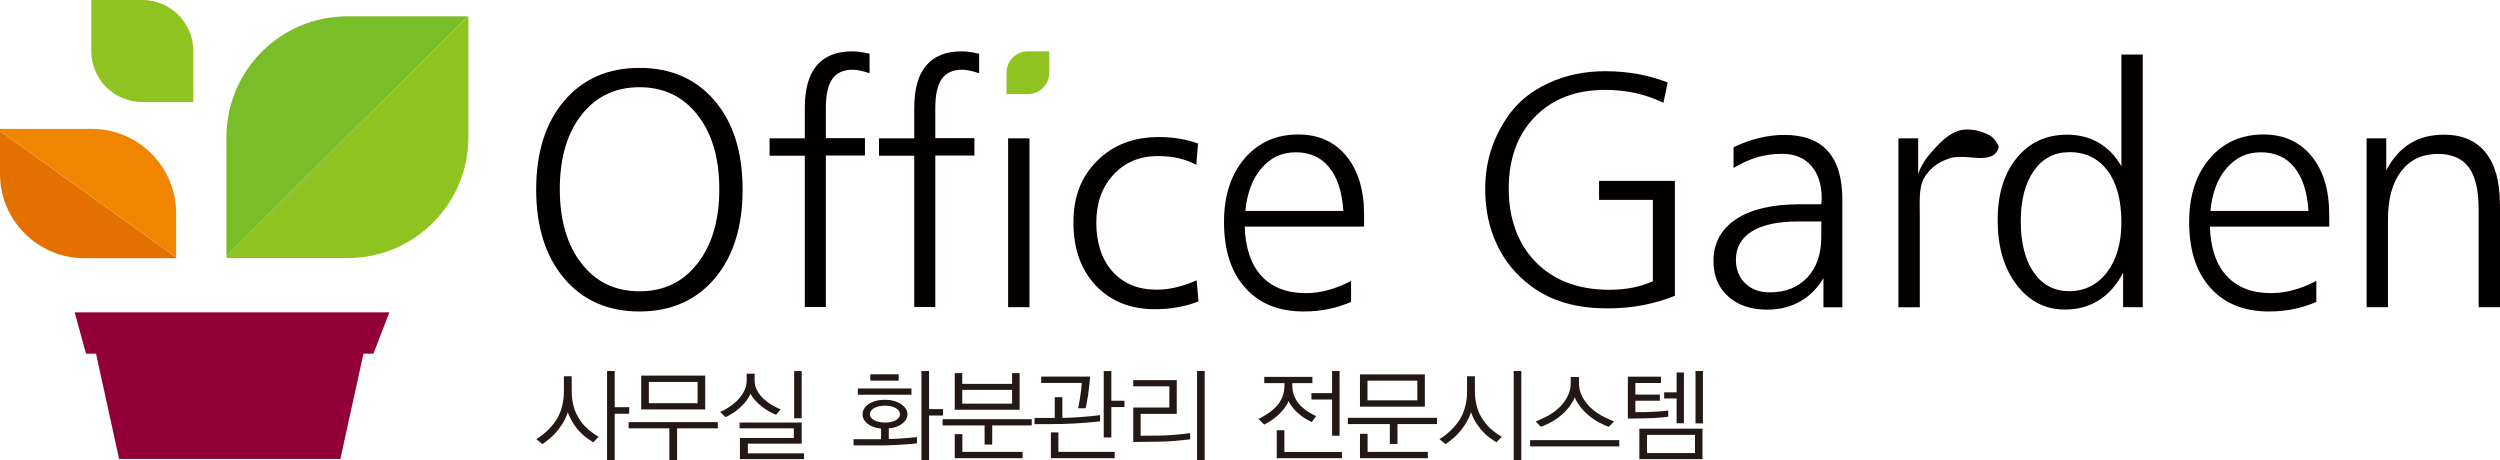
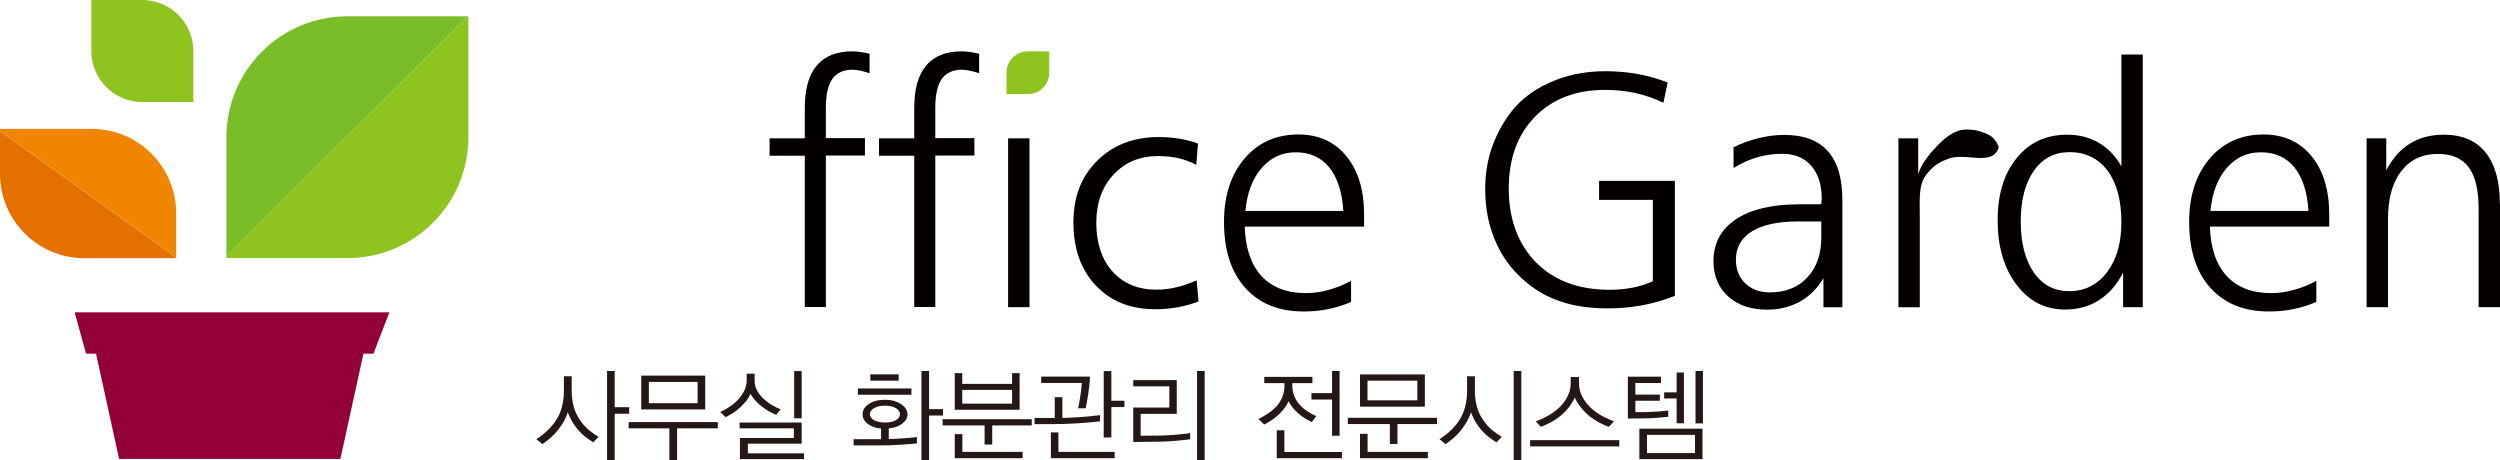
<svg xmlns="http://www.w3.org/2000/svg" id="_이어_2" viewBox="0 0 232.76 42.84">
  <defs>
    <style>.cls-1{fill:#f08500;}.cls-2{fill:#040000;}.cls-3{fill:#8fc31f;}.cls-4{fill:#231815;}.cls-5{fill:#e47000;}.cls-6{fill:#930038;}.cls-7{fill:#79bd28;}</style>
  </defs>
  <g id="Layer_1">
    <g>
      <g>
        <path class="cls-4" d="M55.23,41.18c-.18-.11-.41-.27-.68-.47-.27-.2-.53-.45-.78-.74-.25-.31-.45-.61-.6-.9-.15-.29-.25-.52-.31-.7-.04,.18-.14,.41-.28,.7-.14,.29-.35,.61-.63,.97-.21,.27-.45,.52-.72,.75-.27,.23-.51,.41-.73,.56l-.57-.47c.32-.18,.64-.43,.97-.73,.33-.31,.62-.64,.86-1,.25-.38,.44-.81,.56-1.28,.12-.47,.18-.94,.18-1.4v-1.44h.73v1.44c0,.46,.06,.91,.18,1.37,.12,.45,.32,.89,.61,1.3,.24,.36,.53,.67,.85,.93,.32,.26,.61,.46,.86,.6l-.49,.51Zm2-3.27h1.35v.61h-1.35v4.32h-.71v-8.3h.71v3.37Z" />
        <path class="cls-4" d="M63.04,39.88v2.96h-.72v-2.96h-3.79v-.58h8.3v.58h-3.79Zm-3.34-1.76v-3.15h5.96v3.15h-5.96Zm5.25-2.56h-4.54v1.98h4.54v-1.98Z" />
        <path class="cls-4" d="M72.24,38.61c-.16-.06-.38-.17-.66-.32-.27-.15-.54-.34-.8-.56-.2-.17-.37-.34-.53-.52-.15-.18-.28-.36-.38-.55-.08,.21-.2,.41-.35,.62-.16,.2-.35,.41-.57,.62-.25,.23-.5,.43-.78,.6-.28,.17-.48,.28-.62,.34l-.5-.49c.21-.08,.46-.21,.75-.4,.29-.18,.56-.39,.8-.62,.23-.22,.44-.5,.63-.83,.19-.33,.29-.7,.29-1.09v-.62h.74v.62c0,.37,.08,.7,.25,.98,.16,.28,.35,.52,.57,.73,.28,.25,.56,.46,.86,.63s.54,.29,.74,.36l-.42,.51Zm-3.35,4.14v-1.97h5.02v-.9h-5.05v-.54h5.78v1.97h-5.01v.9h5.23v.54h-5.97Zm5.05-3.81v-4.39h.7v4.39h-.7Z" />
        <path class="cls-4" d="M84.06,41.39c-.53,.04-1.1,.06-1.71,.08h-2.88v-.58h2.56v-.99c-.53-.05-.95-.2-1.26-.45-.31-.25-.46-.54-.46-.88,0-.37,.19-.69,.57-.95,.38-.26,.88-.4,1.5-.4s1.12,.14,1.52,.41c.4,.27,.59,.59,.59,.95,0,.33-.16,.61-.48,.86-.32,.25-.74,.4-1.26,.45v.98c.36,0,.79-.02,1.31-.06,.51-.03,.95-.07,1.31-.12v.59c-.35,.04-.79,.08-1.32,.11Zm-4.19-4.64v-.58h4.99v.58h-4.99Zm3.54,1.25c-.25-.15-.59-.23-1.02-.23s-.75,.08-1.01,.23c-.26,.15-.39,.34-.39,.56s.13,.41,.39,.56c.26,.14,.6,.22,1.01,.22s.77-.07,1.02-.22c.25-.14,.38-.33,.38-.55s-.13-.42-.38-.57Zm-2.38-2.56v-.59h2.64v.59h-2.64Zm5.47,2.65h1.3v.6h-1.3v4.15h-.71v-8.3h.71v3.55Z" />
        <path class="cls-4" d="M92.38,39.61v1.78h-.71v-1.78h-3.91v-.58h8.3v.58h-3.68Zm-3.49-1.46v-3.41h.7v1h4.64v-1h.7v3.41h-6.04Zm0,4.51v-2.24h.71v1.65h5.61v.59h-6.32Zm5.34-6.36h-4.64v1.28h4.64v-1.28Z" />
        <path class="cls-4" d="M100.19,39.42c-.76,.05-1.64,.07-2.65,.07h-1.22v-.58h1.88v-1.93h.71v1.93c.36,0,.93-.03,1.71-.08,.78-.06,1.38-.12,1.8-.18v.58c-.73,.08-1.47,.15-2.23,.19Zm1.22-3.46c-.03,.29-.07,.56-.1,.8-.06,.38-.12,.68-.16,.9-.04,.22-.07,.34-.07,.35h-.7s.07-.33,.16-.86c.09-.54,.15-1.04,.18-1.5h-3.78v-.59h4.55c-.02,.3-.04,.6-.08,.9Zm-3.57,6.7v-2.4h.7v1.81h5.24v.59h-5.94Zm5.63-4.76v2.83h-.71v-6.18h.71v2.76h1.22v.59h-1.22Z" />
        <path class="cls-4" d="M109.6,41.03c-.54,.05-1.05,.08-1.53,.09l-2.56,.03v-3.21h3.36v-1.97h-3.36v-.58h4.05v3.14h-3.36v2.04l1.98-.02c.43-.01,.92-.04,1.45-.09,.53-.05,.93-.09,1.18-.14v.58c-.27,.04-.67,.08-1.21,.13Zm1.85,1.81v-8.3h.71v8.3h-.71Z" />
        <path class="cls-4" d="M122.15,39.31c-.17-.08-.37-.2-.62-.34-.24-.14-.49-.33-.75-.57-.18-.16-.34-.34-.48-.52-.14-.19-.26-.37-.34-.54-.05,.18-.16,.37-.32,.59-.16,.22-.35,.44-.56,.64-.24,.23-.49,.43-.76,.6-.27,.17-.47,.29-.62,.36l-.53-.52c.24-.12,.51-.27,.8-.46,.3-.18,.58-.42,.85-.69,.25-.26,.43-.56,.57-.9,.13-.34,.2-.7,.2-1.06v-.23h-1.88v-.58h4.48v.58h-1.87v.23c0,.34,.06,.66,.18,.96,.12,.3,.28,.56,.47,.78,.24,.27,.51,.5,.81,.69,.3,.19,.56,.33,.76,.41l-.41,.56Zm-3.28,3.34v-2.59h.71v2.02h5.36v.58h-6.06Zm5.15-2.08v-3.37h-1.92v-.6h1.92v-2.06h.7v6.03h-.7Z" />
        <path class="cls-4" d="M130.11,39.48v1.85h-.71v-1.85h-3.91v-.58h8.3v.58h-3.68Zm-3.49-1.62v-3h6.04v3h-6.04Zm0,4.79v-2.26h.71v1.68h5.61v.59h-6.32Zm5.34-7.21h-4.64v1.83h4.64v-1.83Z" />
        <path class="cls-4" d="M139.32,41.18c-.18-.11-.41-.27-.68-.47-.27-.2-.53-.45-.78-.74-.25-.31-.45-.61-.6-.9-.15-.29-.25-.52-.31-.7-.04,.18-.14,.41-.28,.7-.14,.29-.36,.61-.63,.97-.21,.27-.45,.52-.72,.75-.27,.23-.51,.41-.73,.56l-.57-.47c.32-.18,.64-.43,.97-.73,.33-.31,.62-.64,.86-1,.25-.38,.44-.81,.56-1.28,.12-.47,.18-.94,.18-1.4v-1.44h.73v1.44c0,.46,.06,.91,.18,1.37,.12,.45,.32,.89,.61,1.3,.25,.36,.53,.67,.85,.93,.32,.26,.61,.46,.86,.6l-.49,.51Zm1.61,1.66v-8.3h.71v8.3h-.71Z" />
        <path class="cls-4" d="M142.46,41.56v-.58h8.3v.58h-8.3Zm7.32-1.82c-.17-.05-.45-.17-.83-.37-.38-.19-.75-.45-1.11-.75-.31-.27-.58-.56-.8-.88-.23-.32-.37-.57-.42-.76-.06,.19-.2,.44-.42,.76-.22,.32-.49,.61-.8,.88-.36,.31-.73,.56-1.11,.75-.38,.19-.66,.32-.83,.37l-.48-.51c.2-.06,.52-.2,.95-.42,.43-.22,.83-.49,1.19-.82,.33-.3,.6-.65,.81-1.06,.21-.4,.31-.8,.31-1.2v-.63h.77v.63c0,.4,.1,.79,.31,1.2,.21,.4,.48,.75,.81,1.06,.36,.33,.76,.6,1.2,.82,.44,.22,.75,.36,.94,.42l-.48,.51Z" />
        <path class="cls-4" d="M154.4,38.89c-.44,.04-.86,.06-1.25,.06l-1.59,.02v-3.9h3.08v.59h-2.38v1.08h2.28v.57h-2.28v1.06h.95c.34-.01,.73-.03,1.17-.06,.44-.03,.76-.06,.94-.09v.58c-.18,.02-.48,.06-.92,.09Zm-1.77,3.86v-2.84h5.88v2.84h-5.88Zm5.18-2.26h-4.47v1.69h4.47v-1.69Zm-1.71-1.07v-2.32h-1.16v-.57h1.16v-1.85h.68v4.73h-.68Zm1.76,0v-4.88h.69v4.88h-.69Z" />
      </g>
      <g>
        <path class="cls-3" d="M8.5,1.47V0h4.75c2.62,0,4.75,2.13,4.75,4.75v4.75h-4.75c-2.63,0-4.75-2.13-4.75-4.75V1.47Z" />
        <g>
          <path class="cls-7" d="M39.16,1.52h-6.82c-6.22,0-11.26,5.04-11.26,11.26v11.06L43.56,1.52h-4.4Z" />
          <path class="cls-3" d="M21.09,23.83v.2h11.26c6.22,0,11.26-5.04,11.26-11.26V1.52h-.04L21.09,23.83Z" />
          <path class="cls-5" d="M0,12.2v3.98c0,4.34,3.52,7.86,7.86,7.86h8.54v-.08L0,12.2Z" />
          <path class="cls-1" d="M16.4,22.05v-2.19c0-4.34-3.52-7.86-7.86-7.86H0v.19l16.4,11.76v-1.9Z" />
        </g>
        <polygon class="cls-6" points="36.25 29.08 6.95 29.08 8.01 32.93 8.94 32.93 11.09 42.73 31.69 42.73 33.84 32.93 34.77 32.93 36.25 29.08" />
      </g>
      <g>
-         <path class="cls-2" d="M59.54,6.32c2.93,0,5.26,1.02,7,3.06,1.74,2.04,2.6,4.79,2.6,8.27s-.87,6.23-2.6,8.28c-1.74,2.04-4.07,3.07-7,3.07s-5.28-1.03-7.01-3.08c-1.74-2.05-2.61-4.81-2.61-8.27s.87-6.22,2.61-8.26c1.74-2.04,4.07-3.07,7.01-3.07Zm0,1.8c-2.25,0-4.05,.86-5.4,2.58-1.35,1.72-2.02,4.03-2.02,6.91s.67,5.19,2.02,6.92c1.35,1.73,3.14,2.59,5.4,2.59s4.05-.86,5.4-2.59c1.35-1.73,2.03-4.03,2.03-6.92s-.68-5.19-2.03-6.91c-1.35-1.72-3.15-2.58-5.4-2.58Z" />
        <path class="cls-2" d="M80.96,4.99v1.83c-.34-.11-.64-.2-.89-.25-.26-.05-.48-.08-.68-.08-.87,0-1.5,.29-1.9,.86-.4,.58-.6,1.48-.6,2.71v2.8h3.64v1.62h-3.64v14.1h-1.96V14.5h-3.28v-1.62h3.28v-2.83c0-1.76,.37-3.08,1.11-3.95,.74-.88,1.85-1.32,3.31-1.32,.21,0,.45,.02,.69,.05,.25,.03,.55,.09,.91,.17Z" />
        <path class="cls-2" d="M91.16,4.99v1.83c-.34-.11-.64-.2-.9-.25-.25-.05-.48-.08-.68-.08-.86,0-1.49,.29-1.9,.86-.4,.58-.6,1.48-.6,2.71v2.8h3.64v1.62h-3.64v14.1h-1.96V14.5h-3.28v-1.62h3.28v-2.83c0-1.76,.37-3.08,1.11-3.95,.74-.88,1.84-1.32,3.31-1.32,.21,0,.45,.02,.69,.05,.25,.03,.55,.09,.91,.17Z" />
        <rect class="cls-2" x="93.86" y="12.88" width="1.99" height="15.72" />
        <path class="cls-2" d="M111.54,13.36l-.16,1.99c-.51-.28-1.06-.48-1.65-.62-.58-.13-1.23-.2-1.93-.2-1.69,0-3.06,.58-4.13,1.73-1.07,1.15-1.6,2.65-1.6,4.49s.51,3.43,1.52,4.54c1.01,1.12,2.38,1.68,4.09,1.68,.59,0,1.2-.07,1.82-.22,.62-.14,1.25-.36,1.91-.65l.18,1.96c-.63,.25-1.28,.43-1.96,.55-.68,.12-1.37,.18-2.08,.18-2.29,0-4.13-.73-5.52-2.2-1.39-1.47-2.09-3.43-2.09-5.87s.74-4.28,2.21-5.75c1.47-1.47,3.38-2.21,5.75-2.21,.67,0,1.3,.05,1.9,.15,.6,.1,1.18,.25,1.74,.45Z" />
        <path class="cls-2" d="M127,19.96v1.14h-11.11c.06,1.99,.58,3.52,1.55,4.59,.98,1.06,2.36,1.6,4.13,1.6,.7,0,1.4-.09,2.1-.29,.7-.19,1.41-.47,2.12-.85v1.96c-.69,.3-1.4,.52-2.13,.67-.73,.15-1.49,.22-2.28,.22-2.32,0-4.14-.73-5.45-2.21-1.32-1.47-1.97-3.51-1.97-6.13,0-2.44,.64-4.41,1.91-5.9,1.27-1.49,2.94-2.24,5.01-2.24,1.87,0,3.36,.67,4.46,2,1.1,1.34,1.66,3.15,1.66,5.44Zm-1.93-.32c-.11-1.76-.55-3.11-1.31-4.05-.76-.94-1.8-1.41-3.11-1.41s-2.34,.49-3.19,1.47c-.85,.98-1.35,2.31-1.51,3.99h9.12Z" />
        <path class="cls-2" d="M155.27,7.67l-.4,1.9c-.82-.4-1.68-.7-2.58-.9-.9-.2-1.85-.3-2.84-.3-2.73,0-4.91,.83-6.54,2.5-1.62,1.66-2.44,3.89-2.44,6.69s.85,5.16,2.54,6.87c1.69,1.7,3.97,2.55,6.84,2.55,.77,0,1.49-.07,2.16-.2,.67-.13,1.29-.33,1.88-.6v-7.57h-5.01v-1.77h7.06v10.7c-.97,.39-1.97,.68-3.01,.88-1.04,.2-2.13,.29-3.26,.29-1.47,0-2.79-.17-3.95-.51-1.17-.34-2.23-.86-3.18-1.57-1.37-1.02-2.43-2.29-3.16-3.84-.73-1.54-1.1-3.26-1.1-5.16,0-1.27,.17-2.46,.52-3.58,.35-1.12,.88-2.2,1.6-3.23,.89-1.3,2.14-2.33,3.75-3.07,1.6-.75,3.37-1.12,5.29-1.12,1.06,0,2.07,.09,3.04,.26,.97,.18,1.91,.44,2.81,.8Z" />
        <path class="cls-2" d="M171.53,18.57v10.04h-1.76v-2.71c-.58,.97-1.32,1.7-2.21,2.19-.89,.49-1.9,.74-3.03,.74-1.51,0-2.72-.41-3.63-1.23-.91-.82-1.37-1.92-1.37-3.28,0-1.67,.7-2.98,2.1-3.91,1.4-.93,3.37-1.39,5.92-1.39h2.02c0-.06,0-.15,.02-.26,.01-.11,.02-.2,.02-.26,0-1.3-.33-2.33-.98-3.07-.65-.74-1.55-1.11-2.71-1.11-.8,0-1.57,.11-2.31,.32-.74,.22-1.47,.55-2.21,1v-1.93c.78-.38,1.57-.67,2.37-.86,.8-.19,1.58-.29,2.36-.29,1.8,0,3.15,.5,4.05,1.51,.9,1.01,1.35,2.51,1.35,4.51Zm-4.16,2.05c-1.85,0-3.27,.31-4.26,.92-.99,.62-1.49,1.5-1.49,2.64,0,.9,.29,1.64,.87,2.2,.58,.56,1.34,.84,2.29,.84,1.46,0,2.62-.46,3.49-1.39,.87-.92,1.3-2.18,1.3-3.76v-1.45h-2.2Z" />
        <path class="cls-2" d="M184.07,12.16c.35,.07,.96,.3,1.27,.5,.49,.33,.75,1,.75,1,0,0-.03,.41-.45,.75-.45,.35-1.38,.3-1.38,.3-.2-.02-.89-.07-1.11-.08-.47-.04-1.23-.04-1.64,.11-.7,.26-1.41,.52-2.16,1.51-.75,1-.61,2.25-.61,4.02v8.34h-1.99V12.88h1.84v3.31c.39-1.12,1.08-1.88,1.76-2.6,.72-.77,1.67-1.53,2.71-1.53,.15,0,.3,0,.46,.02,.16,.02,.2,0,.55,.07Z" />
        <path class="cls-2" d="M197.51,5.08h1.99V28.6h-1.83v-3.22c-.58,1.13-1.33,1.99-2.25,2.57-.91,.58-1.97,.87-3.17,.87-1.83,0-3.33-.77-4.5-2.31-1.17-1.54-1.76-3.53-1.76-5.99s.59-4.35,1.77-5.8c1.18-1.46,2.75-2.18,4.7-2.18,1.1,0,2.08,.25,2.95,.76,.87,.51,1.57,1.24,2.1,2.19V5.08Zm-4.87,9.09c-1.38,0-2.47,.58-3.28,1.73-.81,1.16-1.22,2.73-1.22,4.71s.41,3.61,1.22,4.77c.81,1.16,1.92,1.73,3.31,1.73s2.61-.59,3.5-1.76c.89-1.17,1.34-2.72,1.34-4.66,0-2.04-.43-3.65-1.29-4.8-.86-1.15-2.06-1.73-3.58-1.73Z" />
        <path class="cls-2" d="M216.86,19.96v1.14h-11.11c.06,1.99,.58,3.52,1.56,4.59,.98,1.06,2.35,1.6,4.13,1.6,.7,0,1.4-.09,2.1-.29,.7-.19,1.41-.47,2.12-.85v1.96c-.69,.3-1.4,.52-2.13,.67-.73,.15-1.49,.22-2.28,.22-2.32,0-4.14-.73-5.46-2.21-1.32-1.47-1.97-3.51-1.97-6.13,0-2.44,.64-4.41,1.91-5.9,1.27-1.49,2.95-2.24,5.01-2.24,1.87,0,3.36,.67,4.46,2,1.1,1.34,1.66,3.15,1.66,5.44Zm-1.93-.32c-.11-1.76-.55-3.11-1.31-4.05-.76-.94-1.8-1.41-3.12-1.41s-2.33,.49-3.19,1.47c-.85,.98-1.35,2.31-1.51,3.99h9.12Z" />
        <path class="cls-2" d="M232.76,19v9.6h-1.99v-9.12c0-1.77-.3-3.07-.92-3.9-.61-.83-1.57-1.25-2.88-1.25-1.45,0-2.58,.54-3.41,1.61-.82,1.07-1.23,2.57-1.23,4.49v8.17h-1.99V12.88h1.83v2.98c.58-1.11,1.31-1.94,2.2-2.49,.89-.55,1.94-.83,3.17-.83,1.69,0,2.99,.55,3.88,1.66,.89,1.11,1.33,2.71,1.33,4.8Z" />
        <path class="cls-3" d="M94.32,8.76h-.61v-1.99c0-1.1,.89-1.99,1.99-1.99h1.99v1.99c0,1.1-.89,1.99-1.99,1.99h-1.38Z" />
      </g>
    </g>
  </g>
</svg>